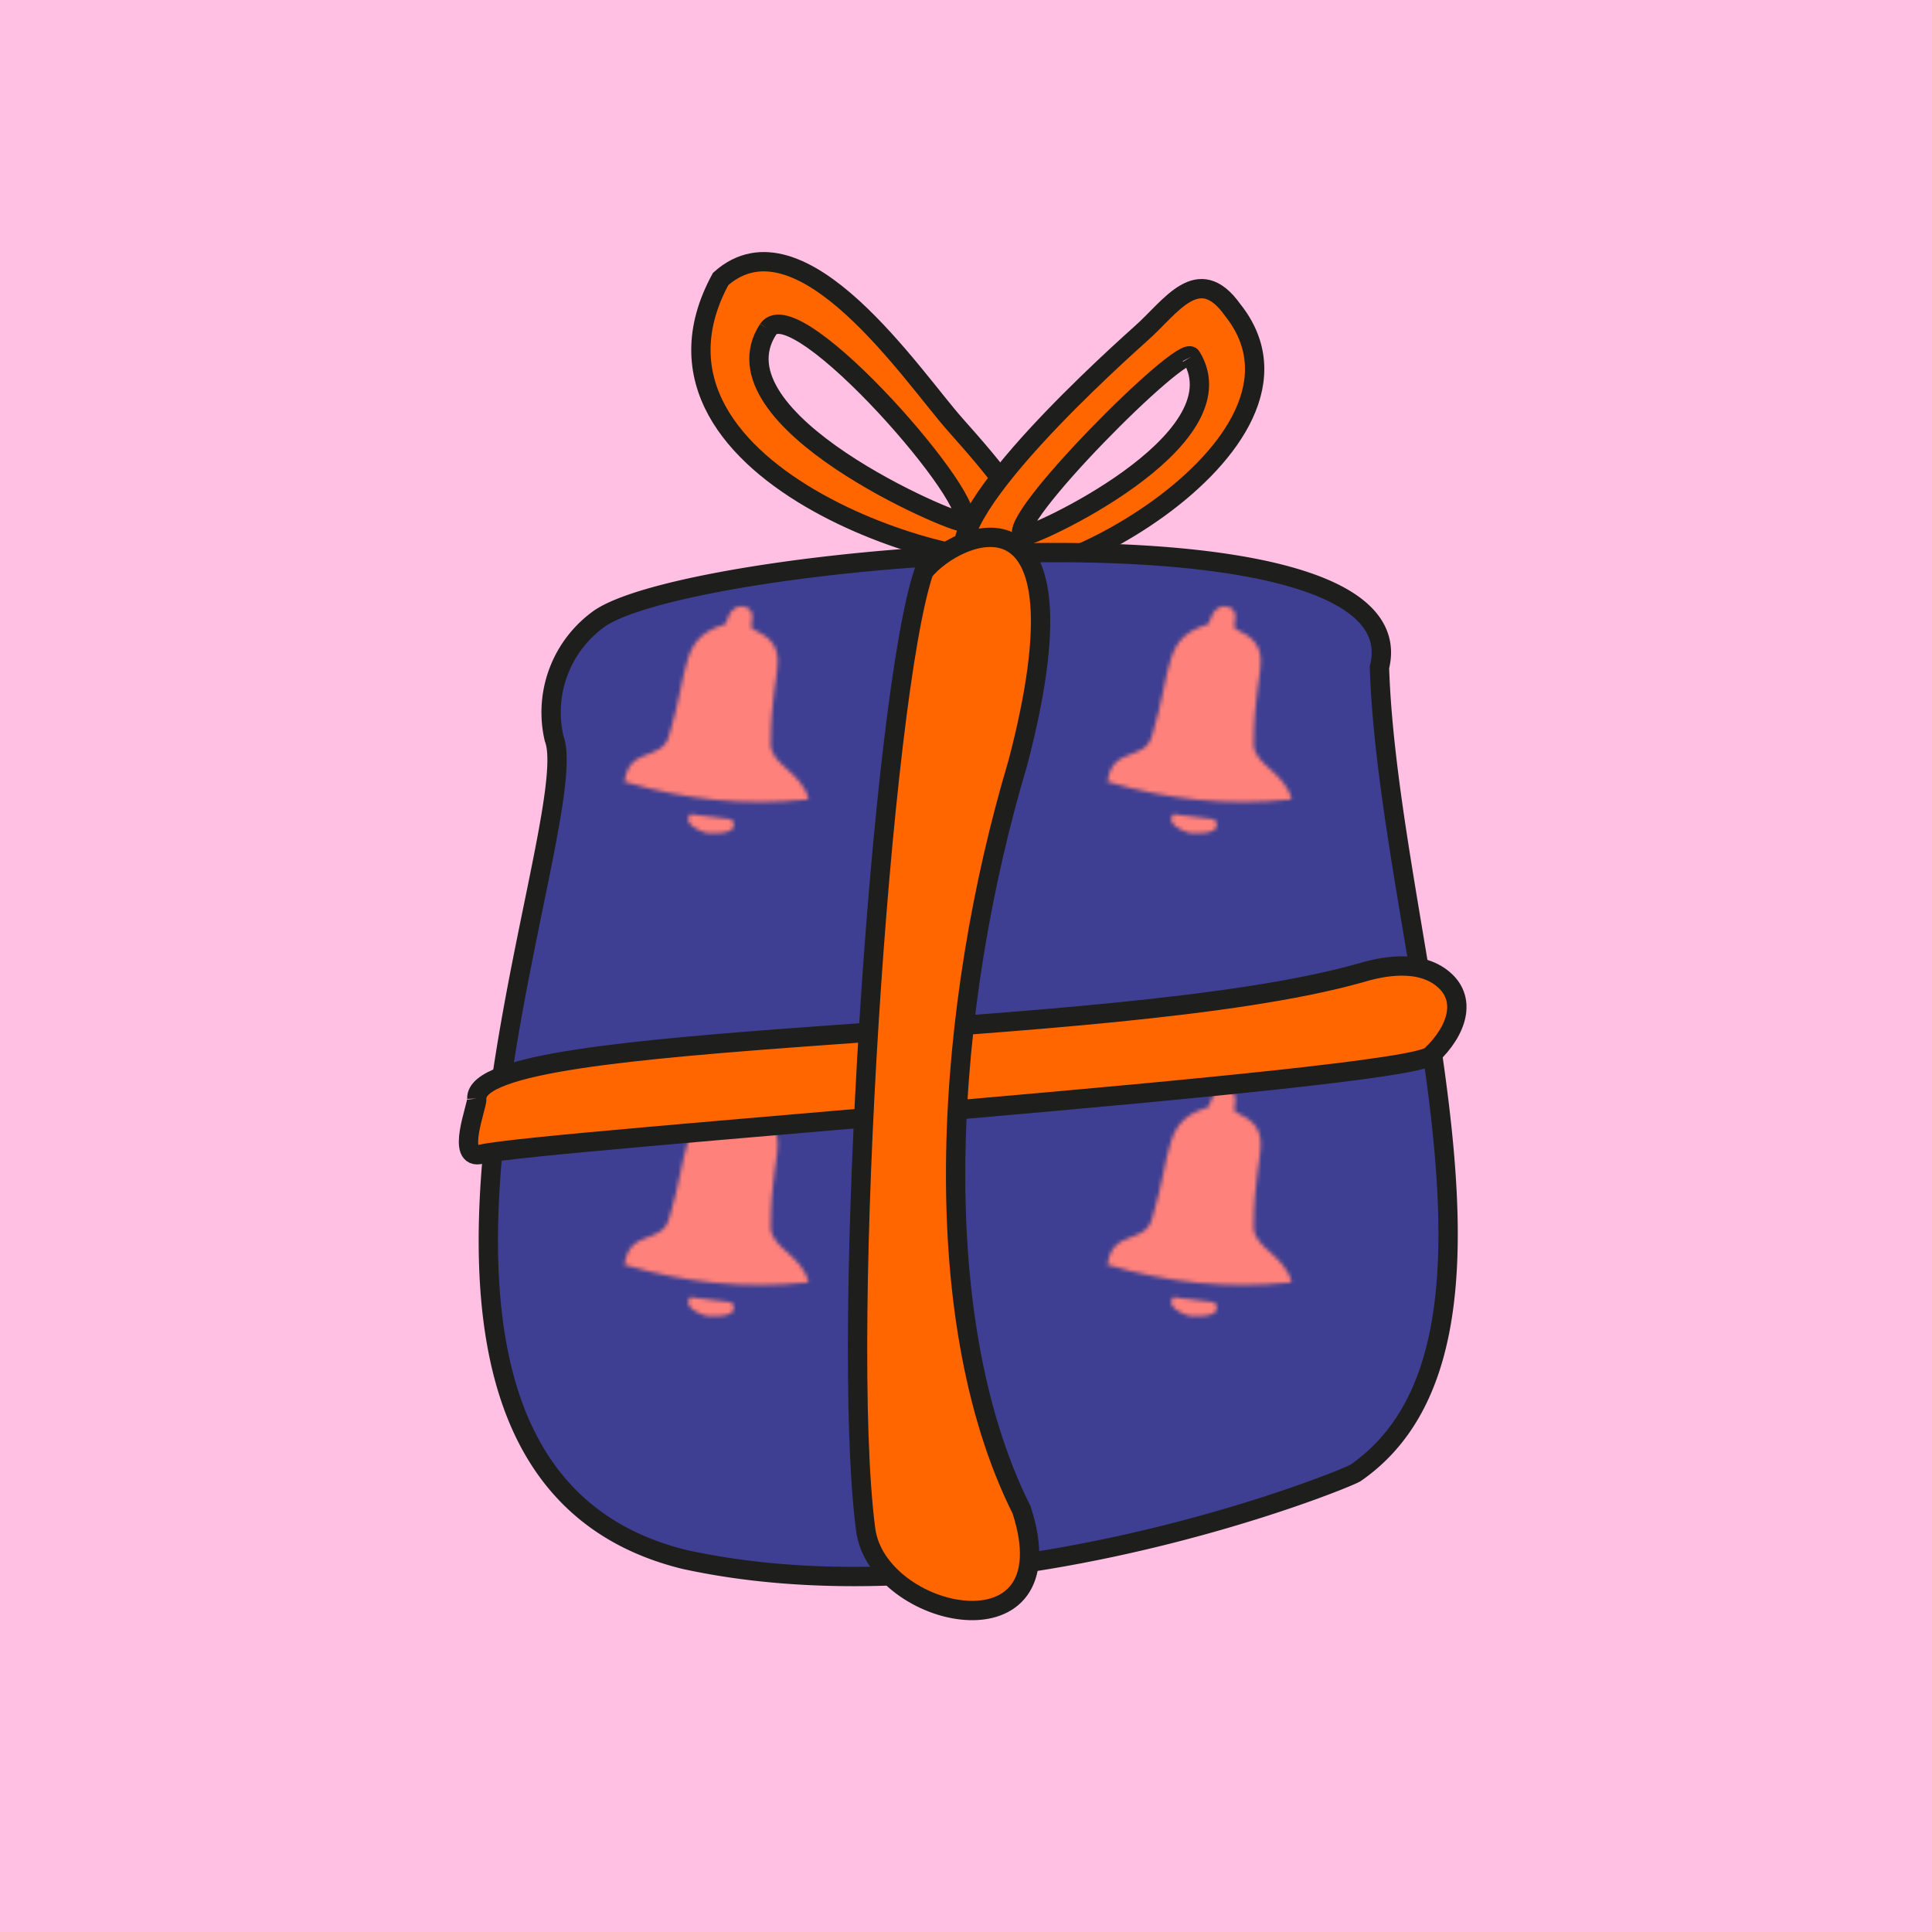
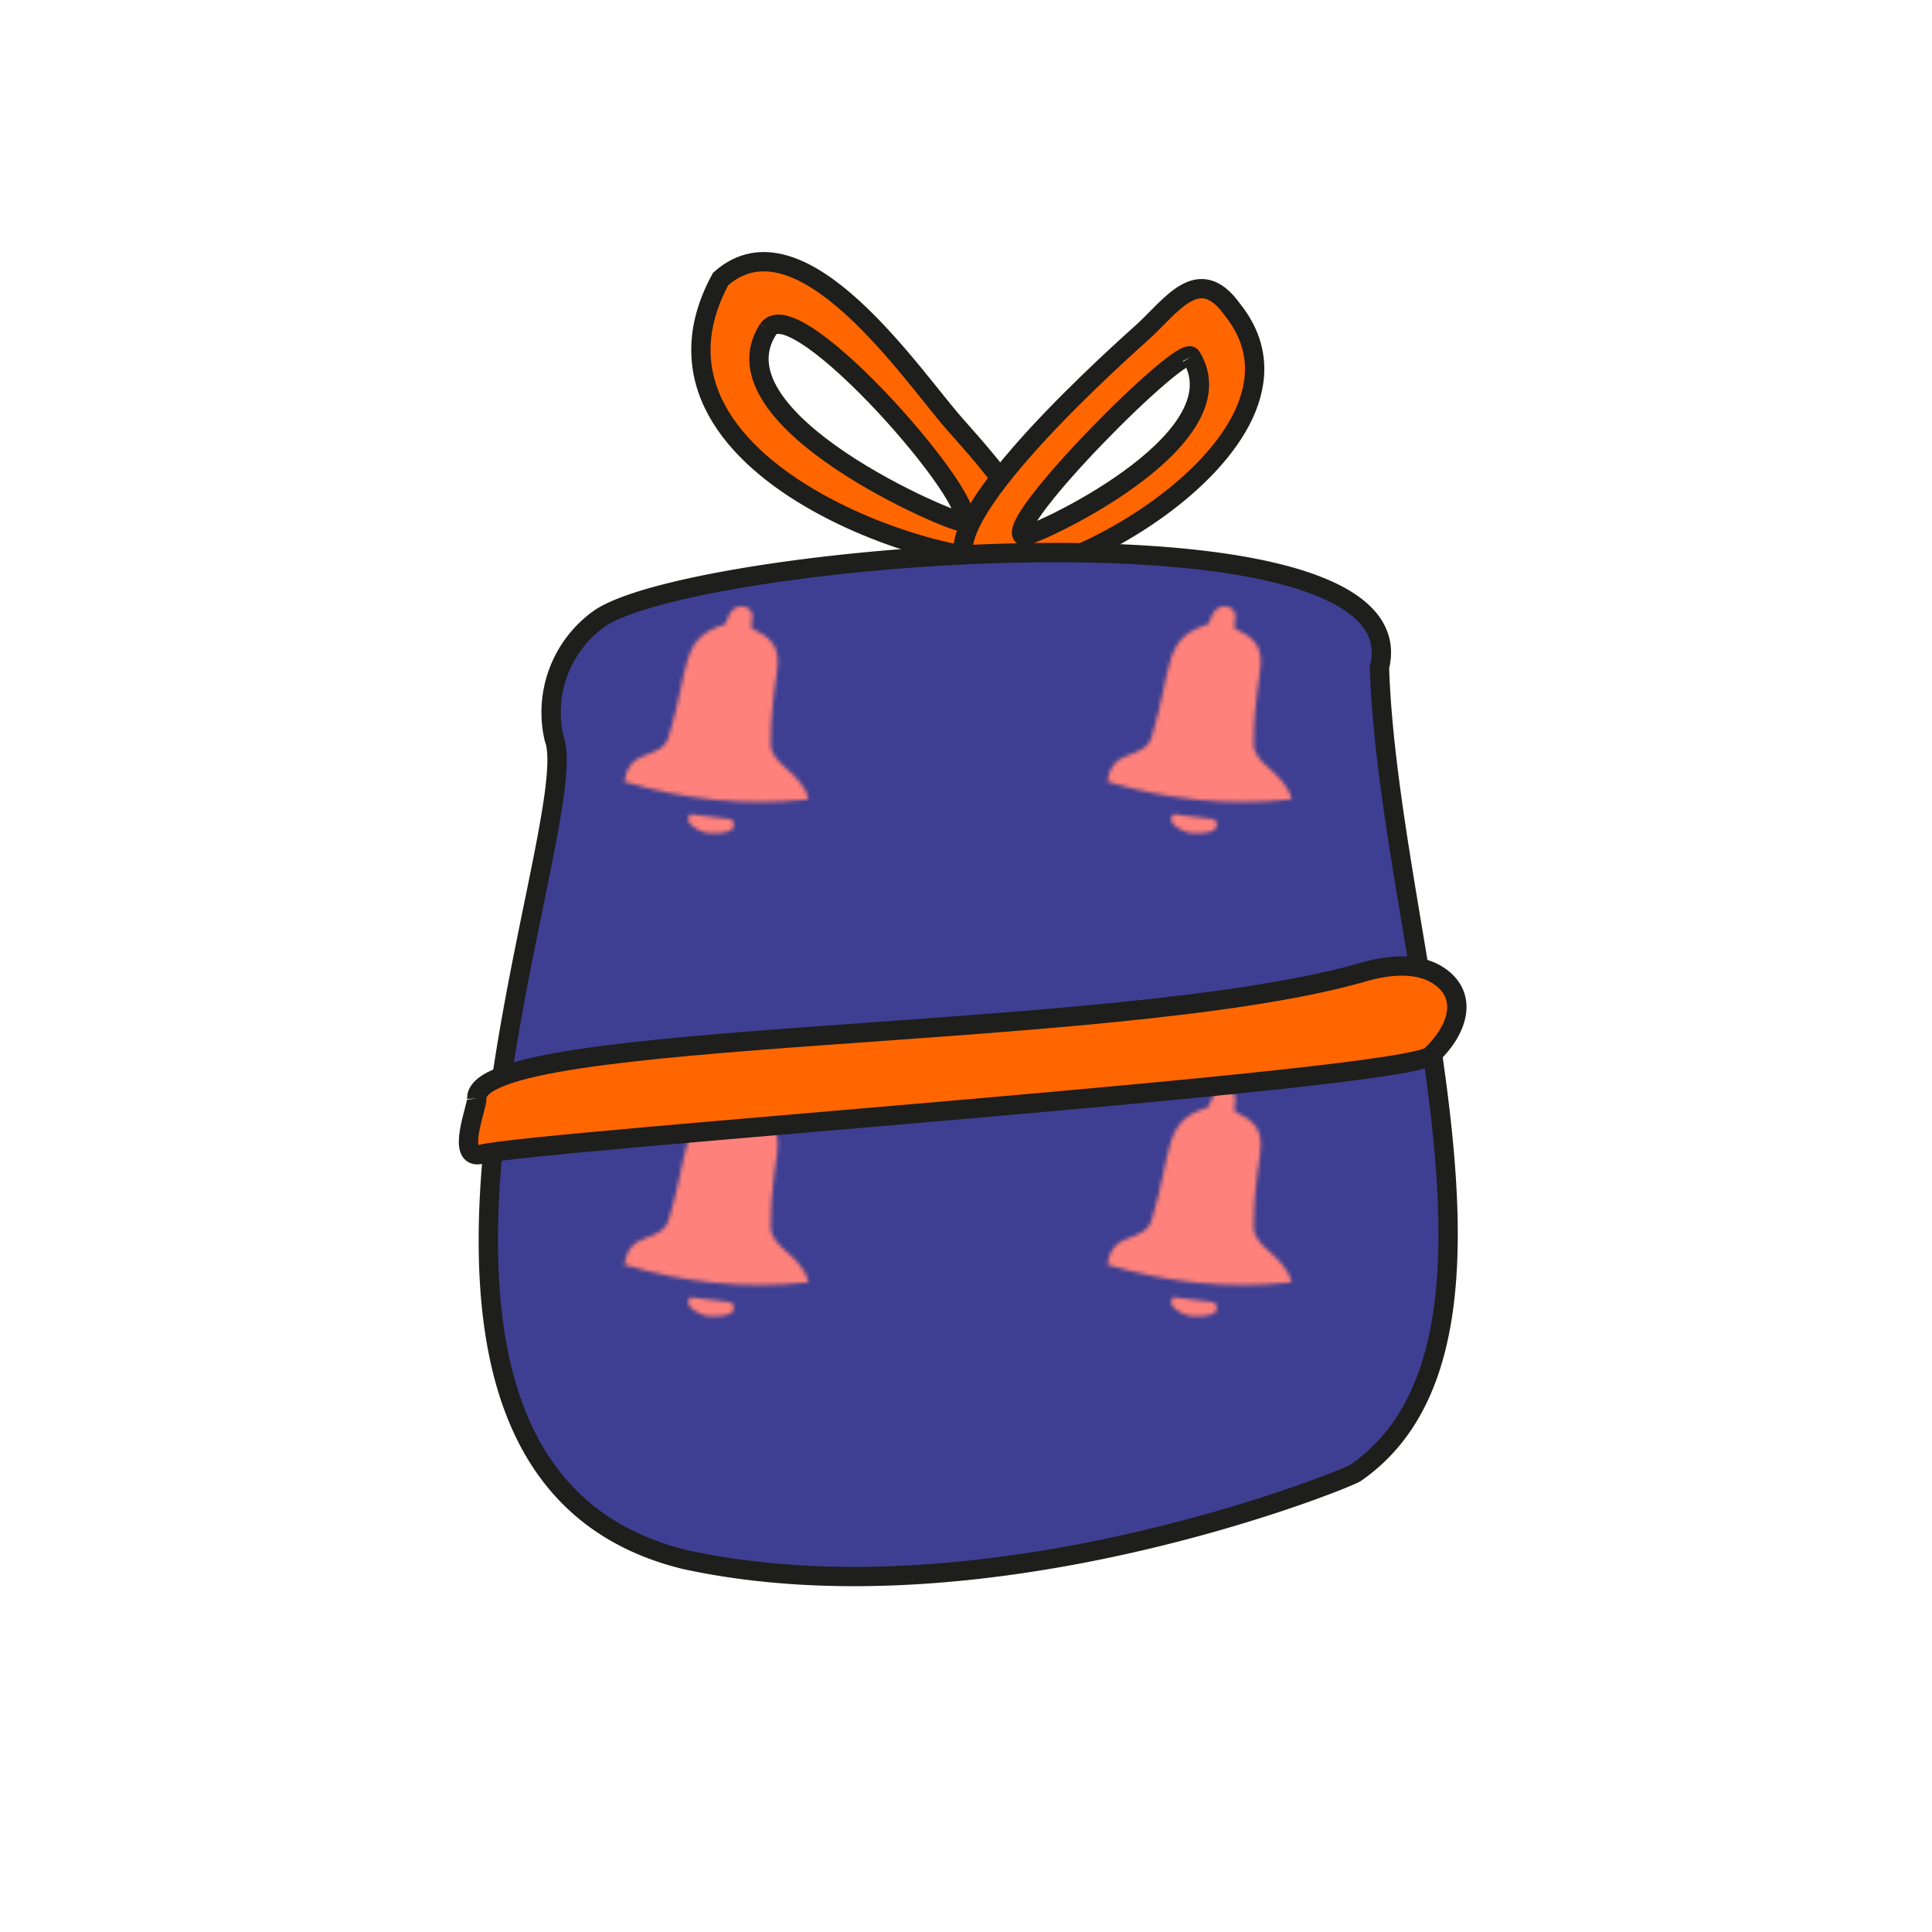
<svg xmlns="http://www.w3.org/2000/svg" viewBox="0 0 500 500">
  <defs>
    <style>.b {fill: #3E3F92;}.c {fill: #ff817b;}.d {fill: #ffc0e4;}.e, .f {stroke: #1e1e1c;stroke-width: 5px;}.e {fill: url(#a);}.f {fill: #ff6600;}</style>
    <pattern id="a" width="125" height="125" patternUnits="userSpaceOnUse" viewBox="0 0 140 140">
      <rect class="b" width="140" height="140" />
      <path class="c" d="M 41,87 C 42,76 52,81 54,73 60,53 57,45 70,41 c 1,-0.3 0.8,-5 5.0,-5.3 5.2,0.55 2,6 3,6.5 5.3,2.5 7,4.7 7.4,8.5 0.3,4.7 -2,11 -2,25 -0,6 9,8 11,16 -19,2 -36,0 -53,-5 z" />
      <path class="c" d="m 60,96 12,1.47 c 0,0 4,4.7 -7,4 -4,-1 -7.8,-4 -4,-5.9 z" />
    </pattern>
  </defs>
-   <rect class="d" width="500" height="500" />
  <path class="f" d="M247.3,110c-10.9-12.2-40-56.3-60.8-37.8-28.2,51.9,69.2,78.7,78.3,71.3C272.2,137.6,255.6,119.4,247.3,110ZM198.8,85.2C206,74.7,255.3,131.7,249,135c-1.5.8-65.6-26.2-50.2-49.8" />
  <path class="f" d="M251.1,146.6c11.7,13,96-31.2,67.9-66.4-8.9-12.5-16-.7-23.7,6.1C282,98.2,239.9,137.3,251.1,146.6Zm57.2-54.3h0c13.5,22-42.1,47.2-43.5,46.4-5.4-3.1,41.5-50.2,43.5-46.4" />
  <path class="e" d="M155.4,159.9a29.8,29.8,0,0,0-12,31.2c8.7,22.5-62,189,33.8,212.5,78.1,17,170.8-20.6,173.6-22.4,48.7-33.7,8.5-138.1,6.2-208.5C368.4,127.6,181.4,142.9,155.4,159.9Z" />
  <path class="f" d="M123.4,284.3c-.7-18.3,163.9-14.4,228.3-32.4,3.7-1.1,14.3-4.2,21.3,1.1s4.1,13.8-2.7,20.2-231.9,22-245.7,25.5c-6.9,1.8-1-12.6-1.2-14.4" />
-   <path class="f" d="M239.1,147.9c-11,32.2-21.8,195.7-15.1,247.7,2.8,23.6,53.1,34.4,40.4-4.8-25.5-51-19.6-131.1-1-193.3C283.2,122,247.5,137.4,239.1,147.9Z" />
</svg>